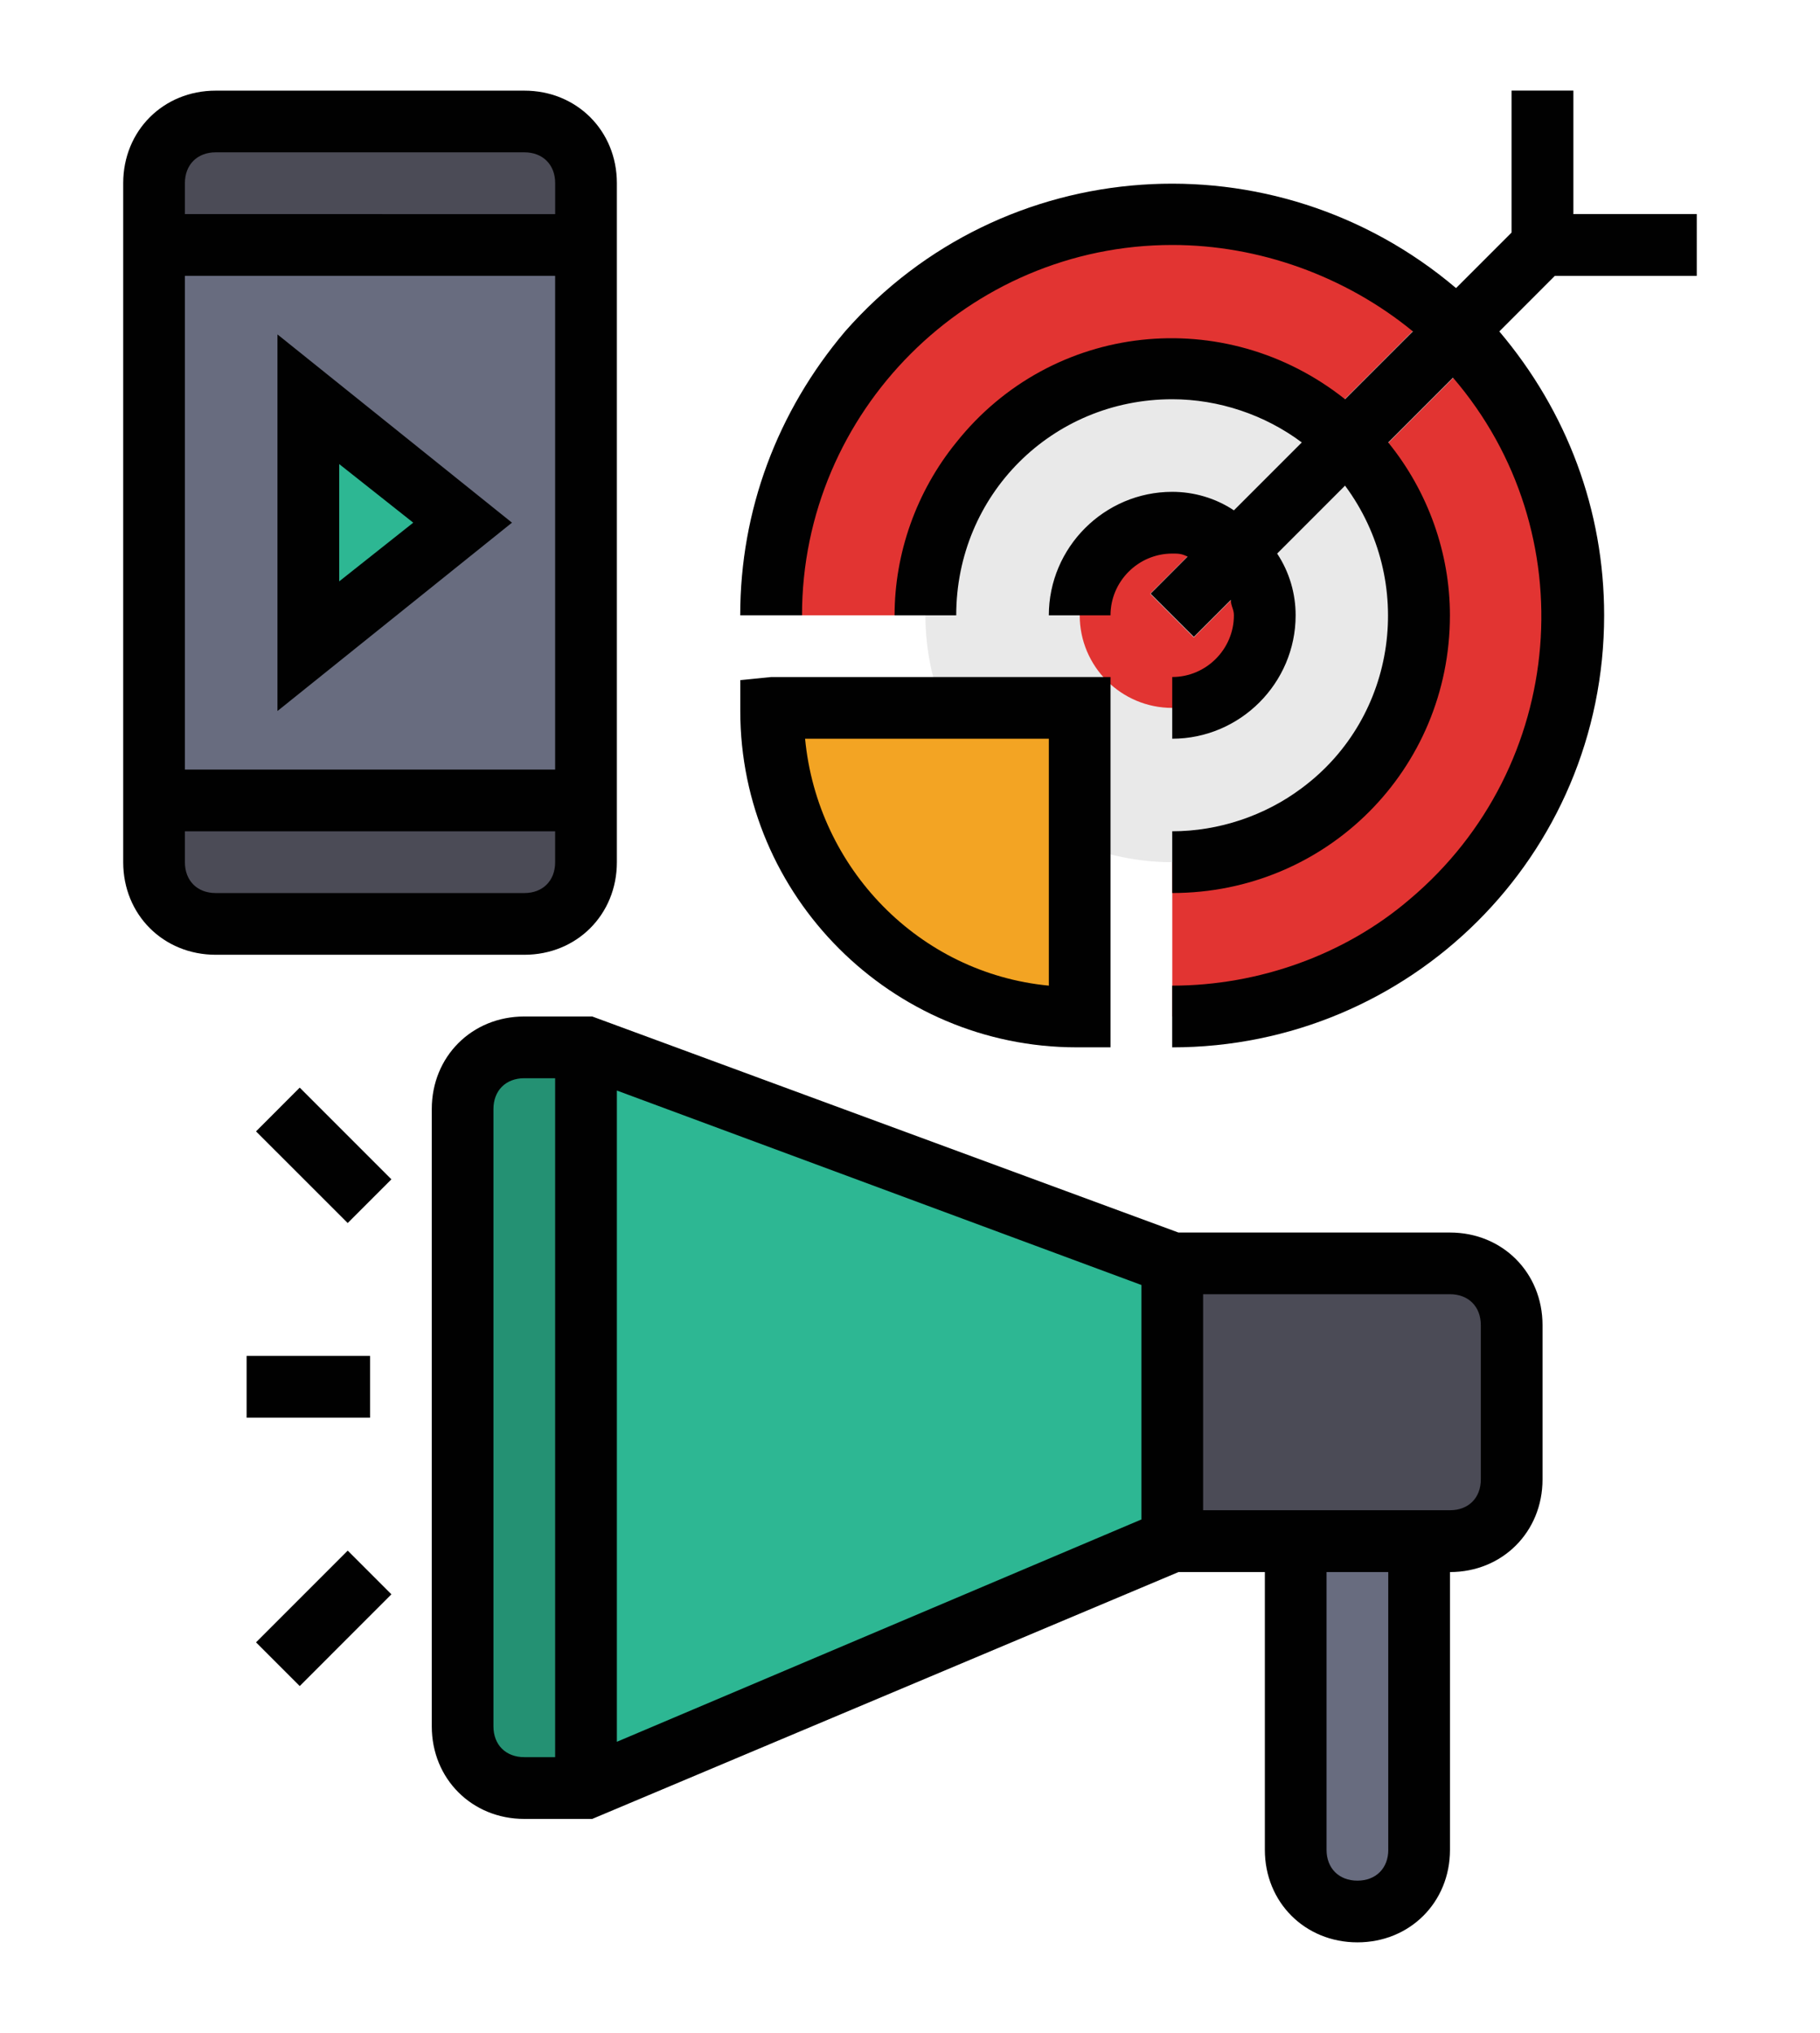
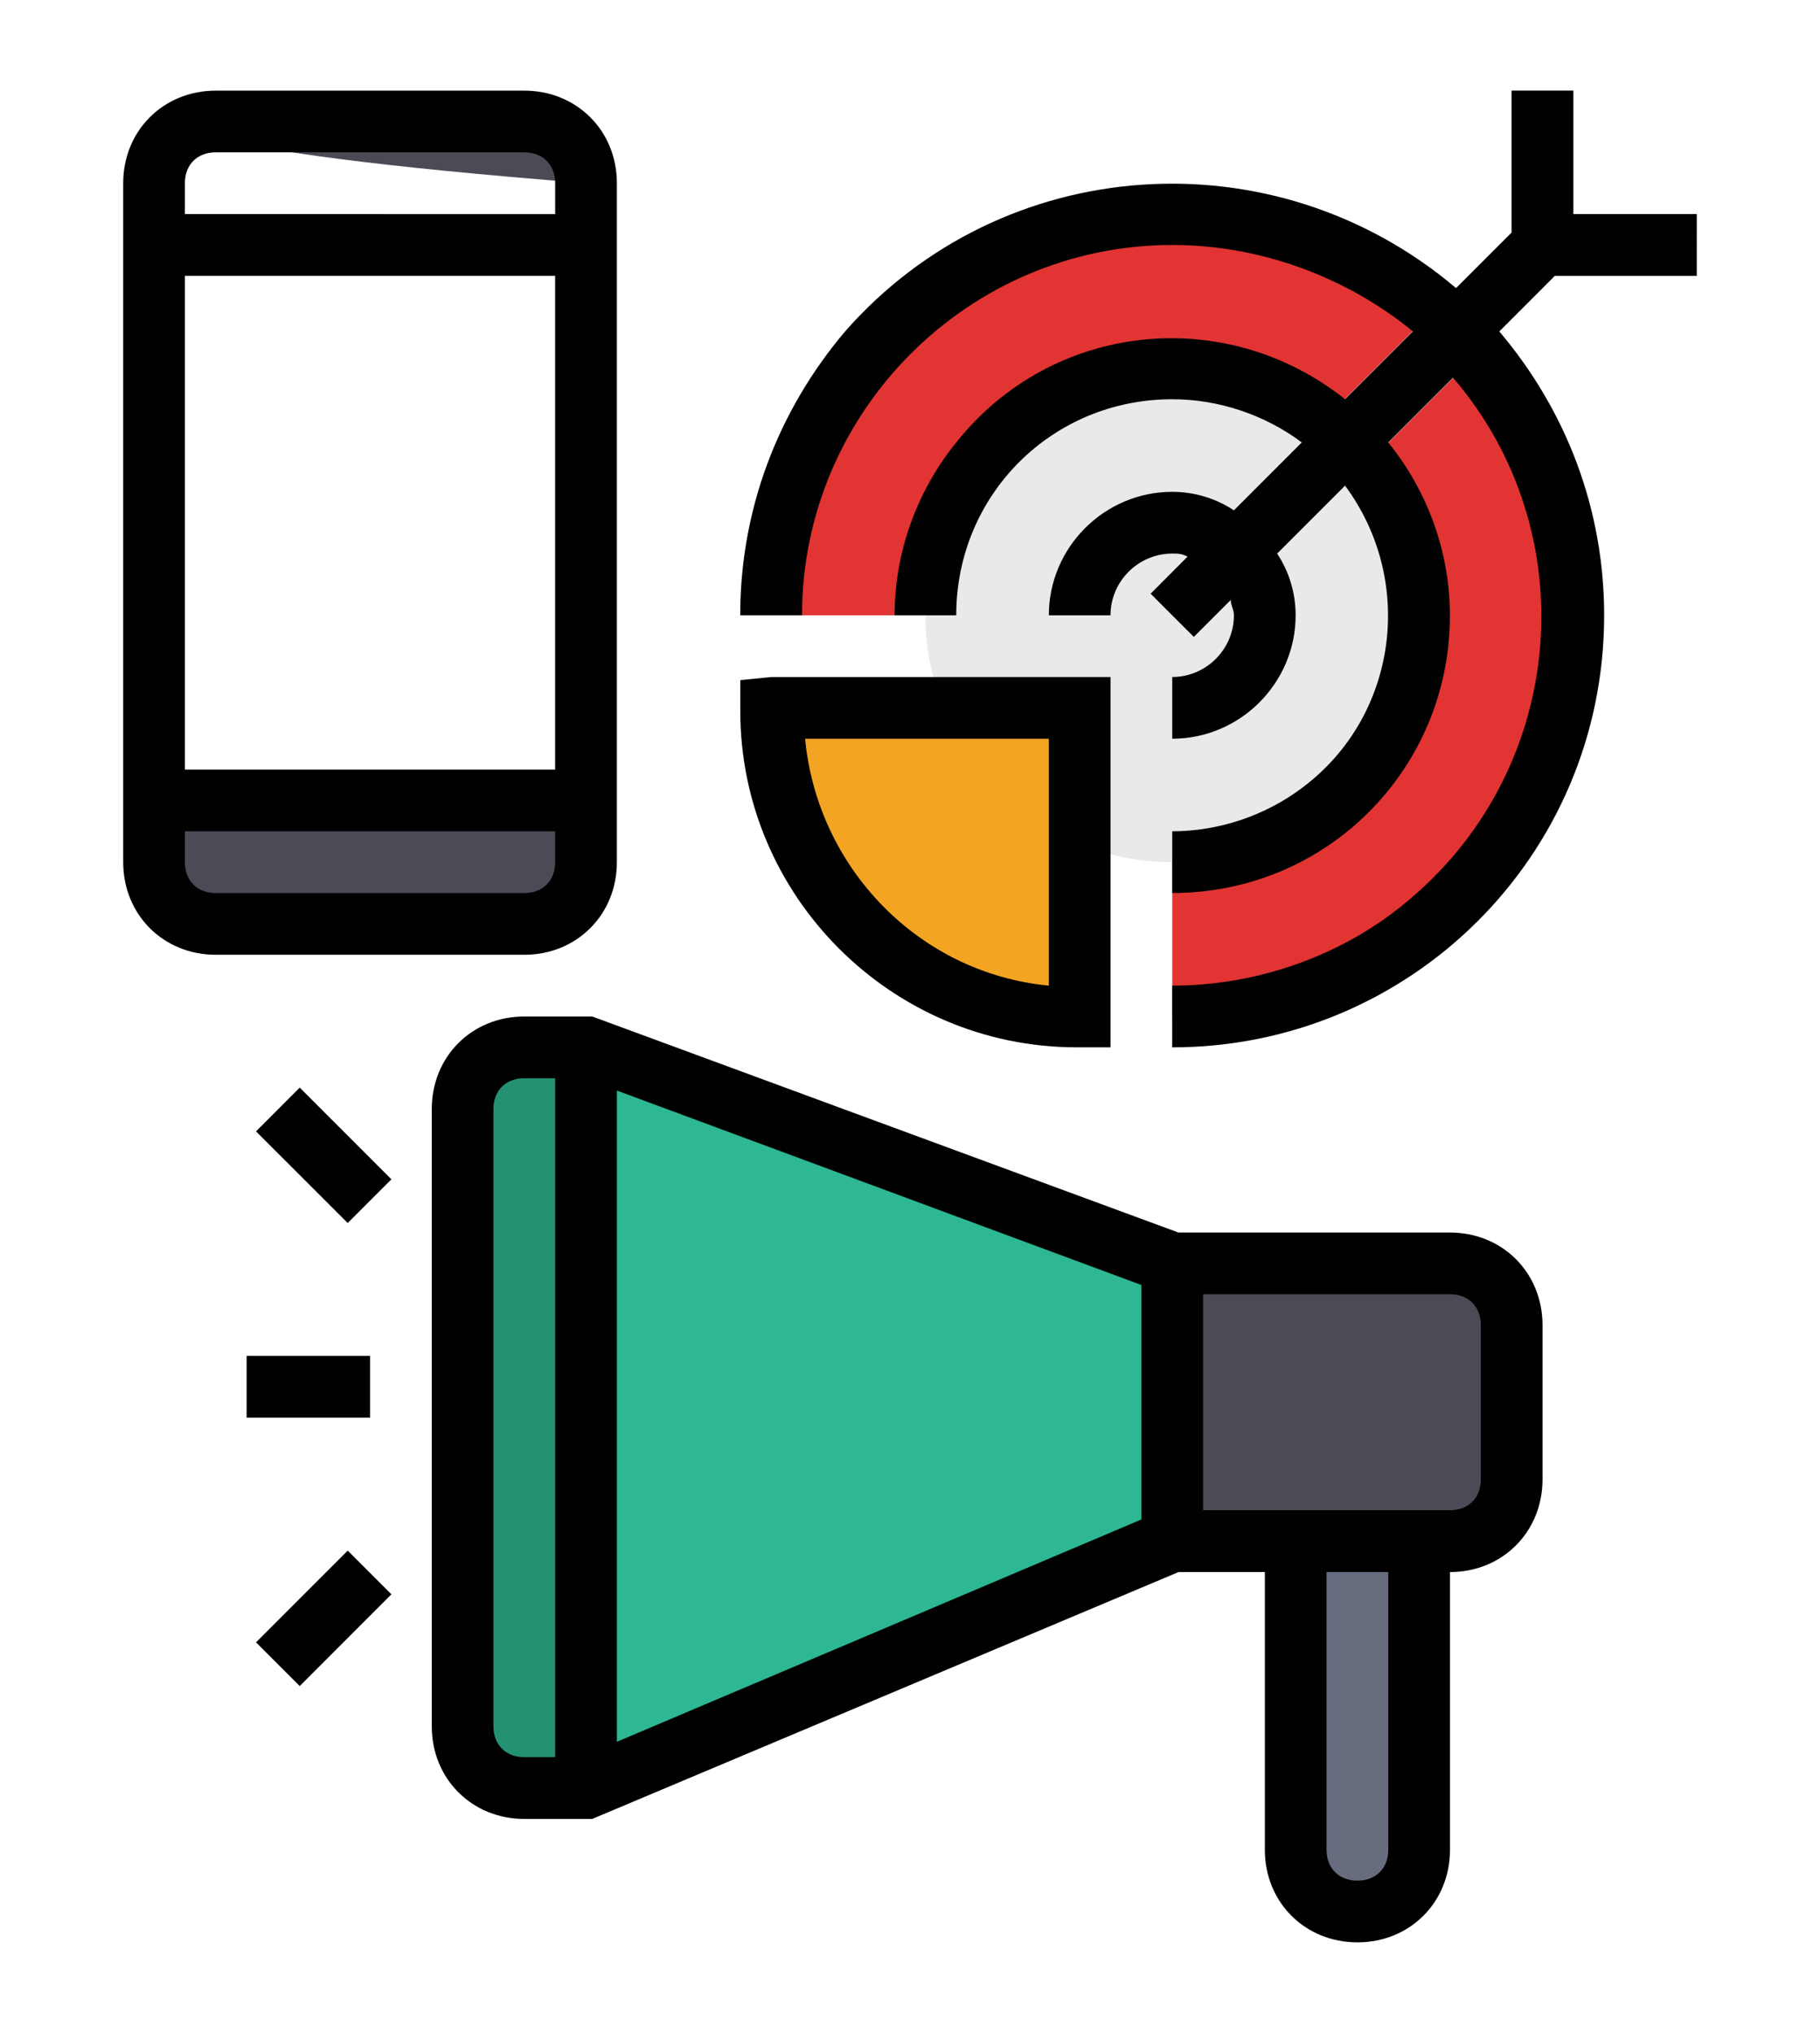
<svg xmlns="http://www.w3.org/2000/svg" version="1.1" id="Layer_1" x="0px" y="0px" width="62.68px" height="70px" viewBox="0 0 62.68 70" enable-background="new 0 0 62.68 70" xml:space="preserve">
  <g>
    <path fill="#2DB793" d="M18.058,36.063h2.125l20.19,7.439h9.564c1.167,0,2.124,0.956,2.124,2.126v5.312   c0,1.169-0.957,2.126-2.124,2.126h-9.564l-20.19,8.502h-2.125c-1.17,0-2.126-0.957-2.126-2.126V38.188   C15.932,37.019,16.888,36.063,18.058,36.063z" />
-     <path fill="#686C7F" d="M7.431,4.183h10.627c1.168,0,2.125,0.956,2.125,2.124v23.38c0,1.171-0.957,2.127-2.125,2.127H7.431   c-1.169,0-2.125-0.956-2.125-2.127V6.307C5.306,5.139,6.262,4.183,7.431,4.183z" />
-     <path fill="#4B4B56" d="M7.431,4.183h10.627c1.168,0,2.125,0.956,2.125,2.124v2.128H5.306V6.307   C5.306,5.139,6.262,4.183,7.431,4.183z" />
+     <path fill="#4B4B56" d="M7.431,4.183h10.627c1.168,0,2.125,0.956,2.125,2.124v2.128V6.307   C5.306,5.139,6.262,4.183,7.431,4.183z" />
    <path fill="#4B4B56" d="M18.058,31.813H7.431c-1.169,0-2.125-0.956-2.125-2.127v-2.124h14.877v2.124   C20.183,30.857,19.226,31.813,18.058,31.813z" />
    <path fill="#E23432" d="M40.373,7.372c-7.652,0-13.813,6.163-13.813,13.814h13.813V35c7.65,0,13.814-6.163,13.814-13.813   C54.188,13.535,48.023,7.372,40.373,7.372z" />
    <path fill="#E9E9E9" d="M48.874,21.187c0,4.695-3.807,8.5-8.501,8.5c-4.695,0-8.502-3.805-8.502-8.5   c0-4.696,3.807-8.503,8.502-8.503C45.067,12.684,48.874,16.49,48.874,21.187z" />
-     <path fill="#2DB793" d="M10.619,13.746l5.313,4.251l-5.313,4.252V13.746z" />
    <path fill="#249173" d="M20.183,61.567V36.063h-2.125c-1.17,0-2.126,0.956-2.126,2.125v21.254c0,1.169,0.956,2.126,2.126,2.126   H20.183z" />
    <path fill="#686C7F" d="M44.623,53.065v10.628c0,1.167,0.956,2.124,2.126,2.124c1.169,0,2.125-0.957,2.125-2.124V53.065H44.623z" />
    <g>
      <path fill="#B5B5B5" d="M8.494,46.689h4.25v2.124h-4.25V46.689z" />
      <path fill="#B5B5B5" d="M8.819,38.956l1.503-1.505l3.156,3.156l-1.503,1.503L8.819,38.956z" />
      <path fill="#B5B5B5" d="M8.819,56.55l3.156-3.157l1.503,1.503l-3.156,3.157L8.819,56.55z" />
    </g>
    <path fill="#F3A423" d="M37.185,35V24.374H26.56v0.107C26.56,30.325,31.233,35,37.185,35z" />
-     <path fill="#E23432" d="M43.561,21.187c0,1.761-1.428,3.188-3.188,3.188s-3.188-1.427-3.188-3.188c0-1.762,1.429-3.189,3.188-3.189   S43.561,19.425,43.561,21.187z" />
    <path fill="#D6D7D8" d="M39.61,20.445L52.384,7.671l1.503,1.502L41.113,21.948L39.61,20.445z" />
    <path fill="#B5B5B5" d="M58.437,9.497h-6.375V3.121h2.126v4.251h4.249V9.497z" />
    <path fill="#4B4B56" d="M40.373,43.502h9.564c1.167,0,2.124,0.956,2.124,2.126v5.312c0,1.169-0.957,2.126-2.124,2.126h-9.564   V43.502z" />
    <path fill="#010101" d="M21.245,29.687V6.307c0-1.805-1.382-3.186-3.188-3.186H7.431c-1.807,0-3.188,1.381-3.188,3.186v23.38   c0,1.807,1.381,3.188,3.188,3.188h10.627C19.863,32.875,21.245,31.493,21.245,29.687z M19.119,26.498H6.368V9.497h12.751V26.498z    M7.431,5.245h10.627c0.638,0,1.062,0.426,1.062,1.062v1.065H6.368V6.307C6.368,5.671,6.792,5.245,7.431,5.245z M6.368,29.687   v-1.063h12.751v1.063c0,0.639-0.424,1.063-1.062,1.063H7.431C6.792,30.75,6.368,30.325,6.368,29.687z" />
-     <path fill="#010101" d="M17.632,17.997l-8.076-6.482v12.967L17.632,17.997z M11.682,15.979l2.55,2.018l-2.55,2.021V15.979z" />
    <path fill="#010101" d="M27.621,21.187c0-7.014,5.737-12.752,12.752-12.752c2.975,0,5.951,1.063,8.287,2.976l-2.336,2.336   c-4.145-3.293-10.096-2.655-13.392,1.488c-1.38,1.7-2.123,3.826-2.123,5.952h2.123c0-4.145,3.296-7.44,7.44-7.44   c1.594,0,3.188,0.533,4.462,1.488l-2.338,2.338c-0.637-0.424-1.381-0.638-2.124-0.638c-2.338,0-4.251,1.913-4.251,4.252h2.124   c0-1.169,0.957-2.126,2.127-2.126c0.212,0,0.317,0,0.529,0.105l-1.273,1.276l1.487,1.486l1.274-1.273   c0,0.212,0.106,0.317,0.106,0.531c0,1.169-0.955,2.125-2.124,2.125v2.125c2.337,0,4.25-1.914,4.25-4.25   c0-0.744-0.213-1.487-0.637-2.126l2.338-2.339c2.443,3.296,1.807,7.97-1.489,10.415c-1.274,0.956-2.868,1.487-4.462,1.487v2.126   c5.313,0,9.564-4.252,9.564-9.563c0-2.126-0.744-4.252-2.126-5.952l2.231-2.231c4.568,5.313,3.932,13.39-1.488,17.959   c-2.23,1.913-5.207,2.976-8.182,2.976v2.125c8.182,0,14.876-6.589,14.876-14.876c0-3.614-1.274-7.014-3.611-9.776l1.911-1.913   h4.888V7.372h-4.249V3.121h-2.126v4.888l-1.912,1.912c-6.27-5.313-15.622-4.676-21.041,1.489c-2.337,2.763-3.613,6.162-3.613,9.776   H27.621z" />
    <path fill="#010101" d="M49.938,42.439h-9.353L20.396,35h-2.338c-1.807,0-3.188,1.38-3.188,3.188v21.254   c0,1.806,1.381,3.188,3.188,3.188h2.338l20.189-8.499h2.976v9.563c0,1.806,1.381,3.186,3.188,3.186c1.806,0,3.188-1.38,3.188-3.186   V54.13c1.806,0,3.187-1.383,3.187-3.19v-5.312C53.124,43.82,51.743,42.439,49.938,42.439z M21.245,37.55l18.064,6.695v8.074   l-18.064,7.655V37.55z M16.994,59.441V38.188c0-0.638,0.425-1.062,1.063-1.062h1.062v23.377h-1.062   C17.419,60.503,16.994,60.08,16.994,59.441z M47.812,63.693c0,0.636-0.426,1.062-1.063,1.062c-0.638,0-1.063-0.426-1.063-1.062   V54.13h2.125V63.693z M50.999,50.939c0,0.639-0.425,1.062-1.062,1.062h-8.502v-7.438h8.502c0.637,0,1.062,0.426,1.062,1.064V50.939   z" />
    <path fill="#010101" d="M8.494,46.689h4.25v2.124h-4.25V46.689z" />
    <path fill="#010101" d="M8.819,38.956l1.503-1.505l3.156,3.156l-1.503,1.503L8.819,38.956z" />
    <path fill="#010101" d="M8.819,56.55l3.156-3.157l1.503,1.503l-3.156,3.157L8.819,56.55z" />
    <path fill="#010101" d="M25.495,23.418v1.063c0,6.376,5.209,11.581,11.582,11.581h1.169V23.312H26.56L25.495,23.418z    M36.122,25.437v8.501c-4.463-0.425-7.97-4.038-8.395-8.501H36.122z" />
  </g>
</svg>